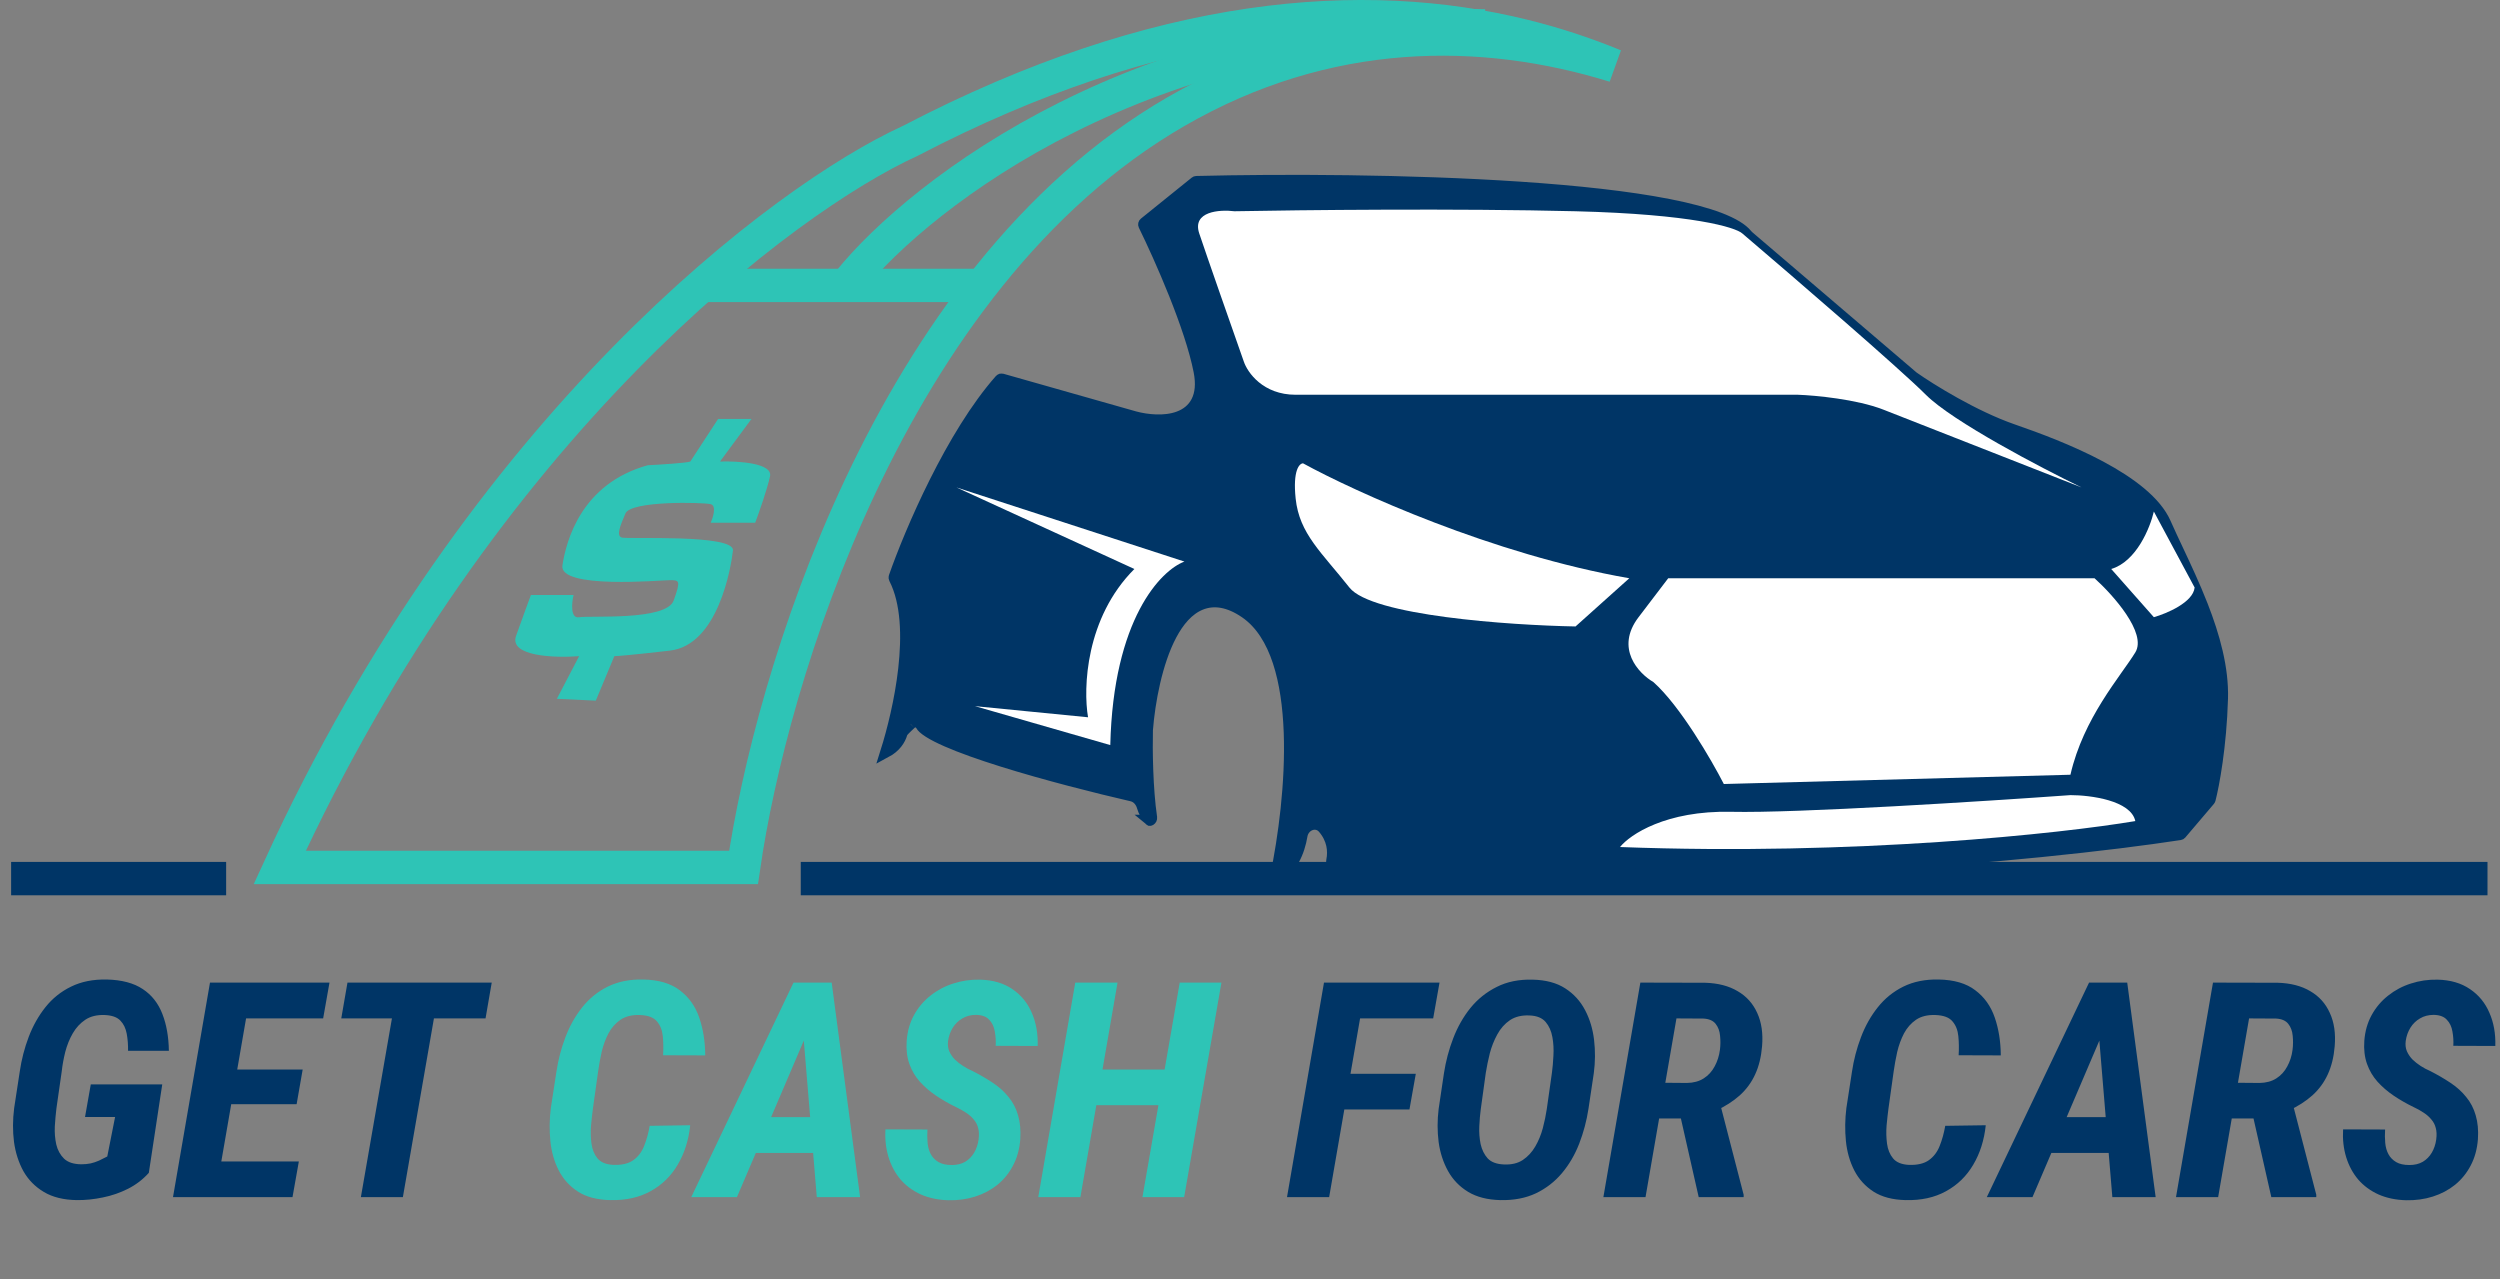
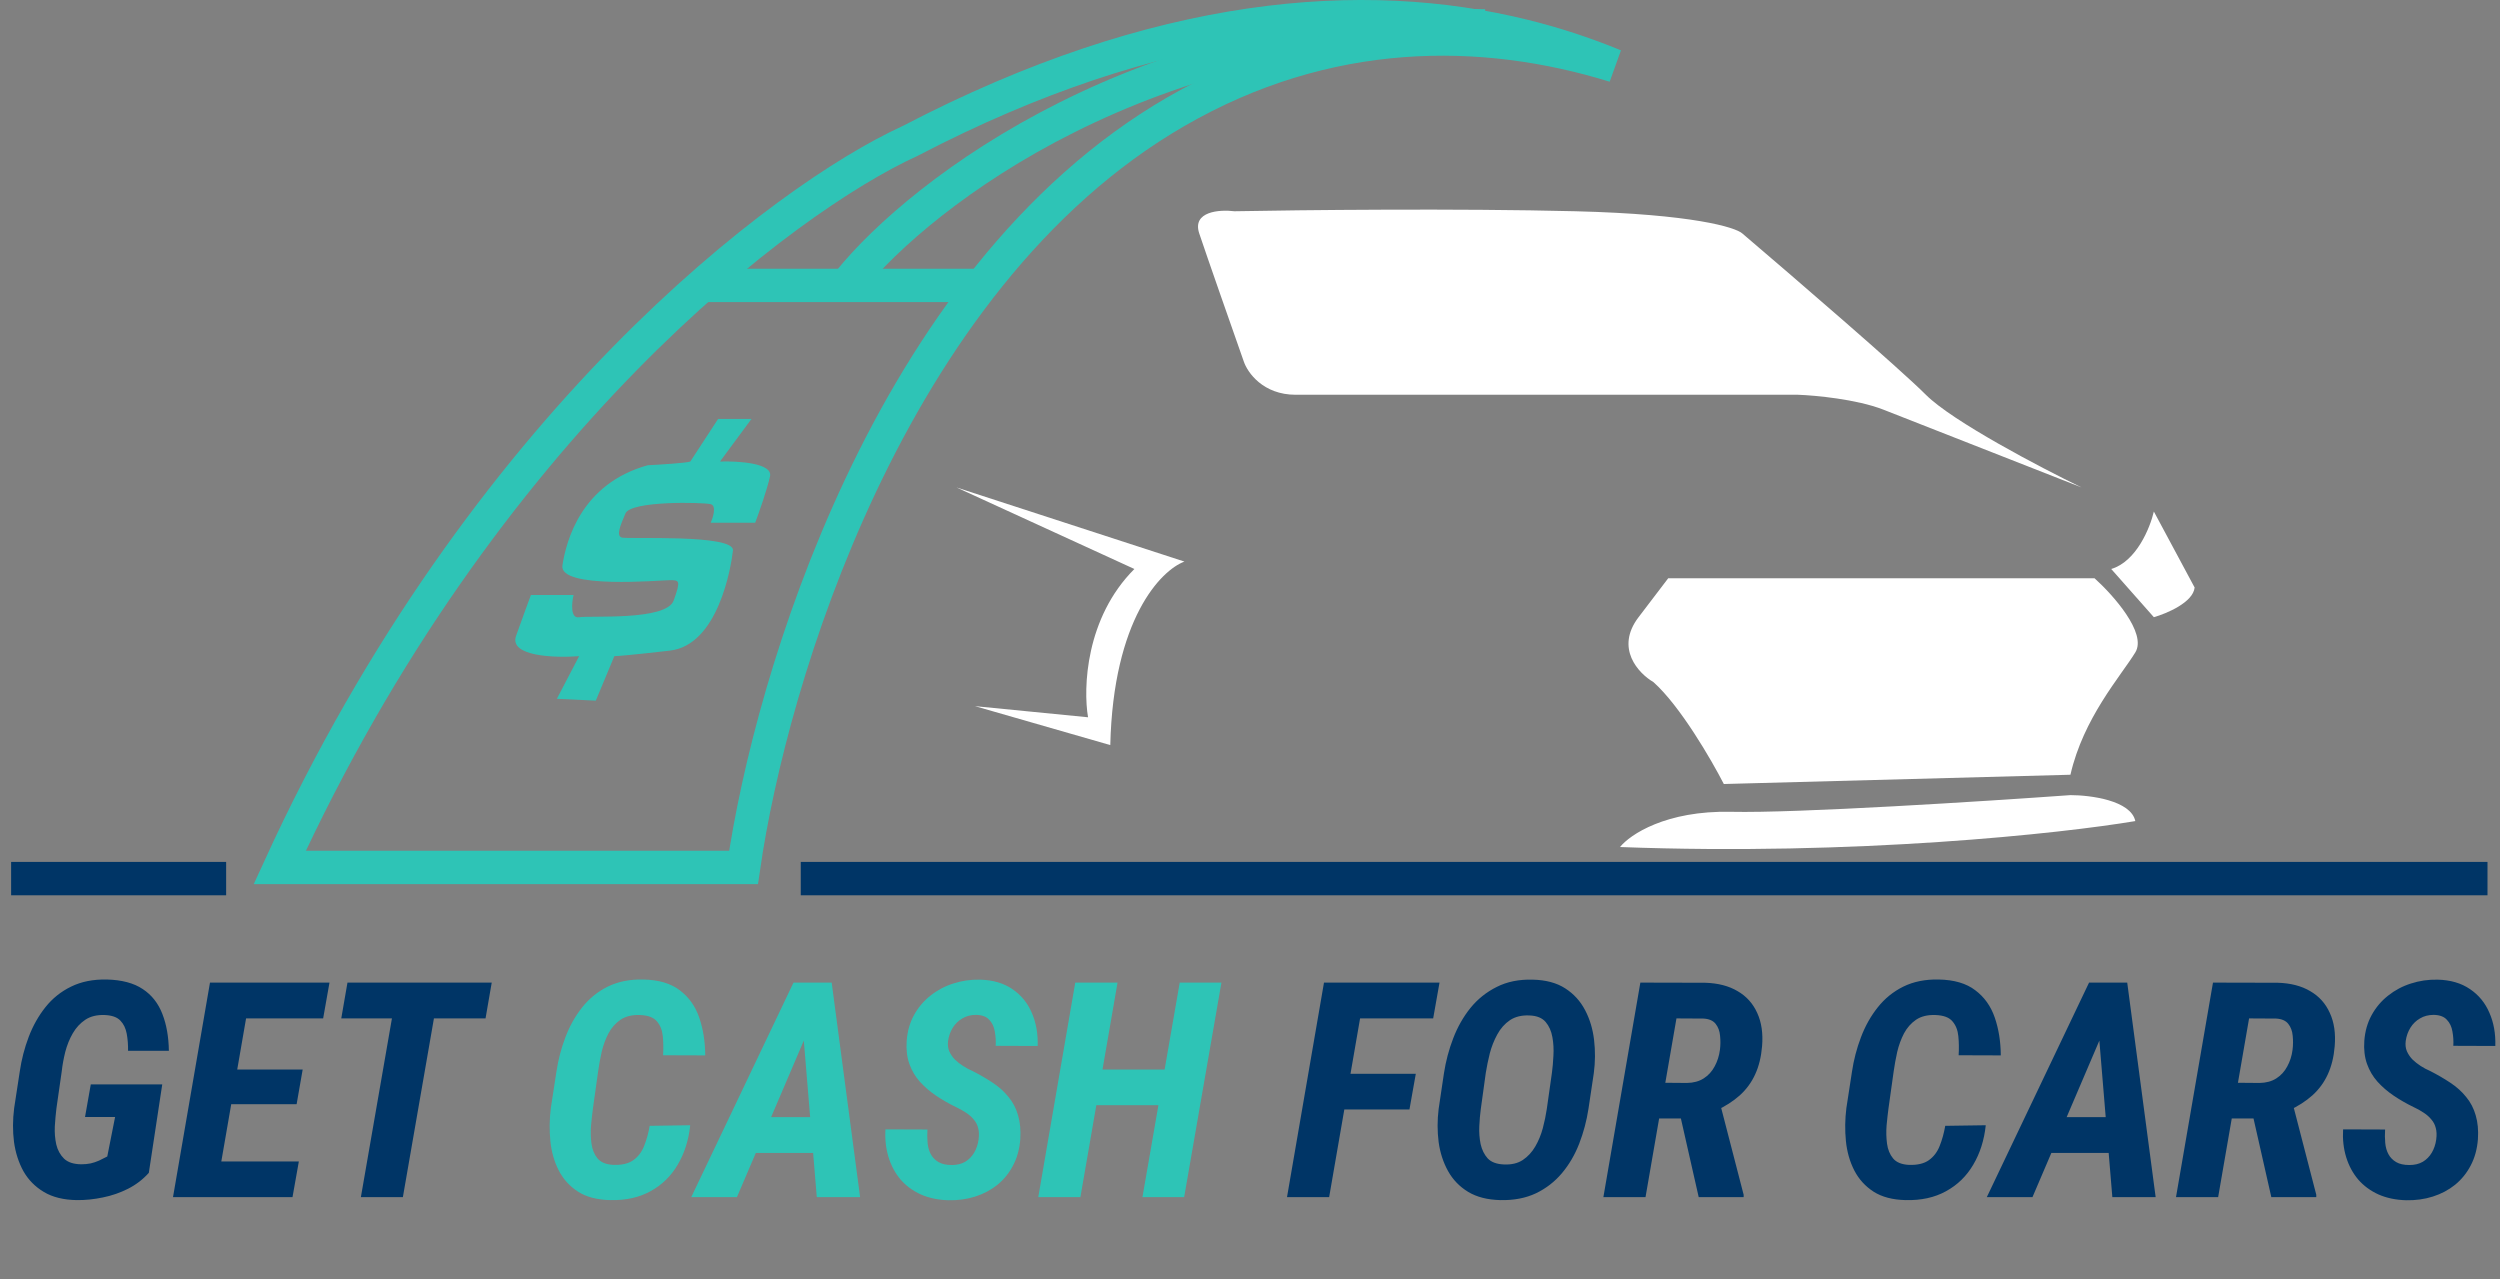
<svg xmlns="http://www.w3.org/2000/svg" width="297" height="152" viewBox="0 0 297 152" fill="none">
  <rect x="0" y="0" width="297" height="152" fill="#808080" stroke="none" />
  <path d="M19.274 128.83L17.681 139.333C16.981 140.115 16.158 140.745 15.213 141.224C14.267 141.702 13.269 142.047 12.219 142.257C11.169 142.478 10.136 142.583 9.121 142.572C7.557 142.548 6.255 142.228 5.217 141.609C4.178 140.99 3.367 140.168 2.783 139.141C2.212 138.102 1.838 136.941 1.663 135.657C1.5 134.373 1.506 133.037 1.681 131.648L2.346 127.307C2.556 125.871 2.912 124.494 3.414 123.175C3.915 121.857 4.581 120.678 5.409 119.639C6.238 118.601 7.253 117.789 8.455 117.206C9.669 116.611 11.087 116.331 12.709 116.366C14.483 116.412 15.901 116.792 16.963 117.504C18.025 118.204 18.801 119.19 19.291 120.462C19.782 121.722 20.038 123.181 20.062 124.838H15.213C15.224 124.115 15.172 123.438 15.055 122.808C14.938 122.166 14.687 121.647 14.302 121.25C13.917 120.841 13.299 120.62 12.447 120.585C11.525 120.55 10.754 120.736 10.136 121.145C9.529 121.553 9.033 122.09 8.648 122.755C8.263 123.42 7.965 124.156 7.755 124.961C7.557 125.755 7.417 126.525 7.335 127.272L6.705 131.666C6.623 132.331 6.559 133.043 6.512 133.801C6.477 134.56 6.535 135.284 6.687 135.972C6.851 136.649 7.16 137.209 7.615 137.653C8.07 138.084 8.747 138.306 9.646 138.318C10.054 138.318 10.428 138.283 10.766 138.213C11.116 138.131 11.449 138.02 11.764 137.88C12.091 137.729 12.417 137.565 12.744 137.39L13.672 132.699H10.101L10.784 128.83H19.274ZM35.502 137.985L34.749 142.222H24L24.718 137.985H35.502ZM29.97 116.733L25.558 142.222H20.552L24.946 116.733H29.97ZM35.957 127.062L35.239 131.176H25.909L26.609 127.062H35.957ZM39.143 116.733L38.39 120.987H27.659L28.412 116.733H39.143ZM52.29 116.733L47.861 142.222H42.872L47.301 116.733H52.29ZM58.417 116.733L57.682 120.987H40.543L41.279 116.733H58.417ZM162.314 116.733L157.902 142.222H152.896L157.29 116.733H162.314ZM168.196 127.569L167.443 131.806H158.41L159.163 127.569H168.196ZM171.014 116.733L170.261 120.987H160.301L161.036 116.733H171.014ZM189.343 127.499L188.712 131.718C188.491 133.154 188.123 134.537 187.61 135.867C187.096 137.186 186.413 138.353 185.561 139.368C184.709 140.384 183.677 141.183 182.463 141.767C181.249 142.338 179.843 142.607 178.244 142.572C176.715 142.537 175.437 142.21 174.41 141.591C173.395 140.973 172.601 140.15 172.029 139.123C171.458 138.096 171.084 136.947 170.909 135.675C170.746 134.391 170.746 133.084 170.909 131.753L171.539 127.517C171.761 126.07 172.129 124.681 172.642 123.35C173.156 122.008 173.838 120.806 174.69 119.744C175.554 118.682 176.598 117.848 177.824 117.241C179.049 116.622 180.473 116.336 182.095 116.383C183.647 116.418 184.931 116.762 185.947 117.416C186.962 118.07 187.75 118.933 188.31 120.007C188.87 121.069 189.226 122.253 189.378 123.561C189.529 124.856 189.518 126.169 189.343 127.499ZM183.758 131.753L184.371 127.429C184.453 126.834 184.511 126.163 184.546 125.416C184.593 124.658 184.552 123.922 184.424 123.21C184.295 122.487 184.027 121.886 183.618 121.407C183.21 120.929 182.58 120.672 181.728 120.637C180.794 120.59 180.012 120.777 179.382 121.197C178.763 121.617 178.261 122.183 177.876 122.895C177.491 123.596 177.194 124.348 176.984 125.154C176.785 125.959 176.628 126.729 176.511 127.464L175.916 131.771C175.834 132.378 175.776 133.049 175.741 133.784C175.706 134.519 175.758 135.231 175.898 135.92C176.05 136.596 176.33 137.163 176.738 137.618C177.159 138.061 177.795 138.3 178.647 138.335C179.545 138.382 180.298 138.207 180.905 137.81C181.512 137.402 182.008 136.865 182.393 136.2C182.778 135.534 183.076 134.811 183.286 134.029C183.496 133.235 183.653 132.477 183.758 131.753ZM194.874 116.733L202.577 116.751C204.106 116.797 205.39 117.13 206.428 117.749C207.479 118.355 208.255 119.219 208.757 120.339C209.27 121.448 209.463 122.767 209.334 124.296C209.229 125.568 208.955 126.682 208.511 127.639C208.08 128.585 207.473 129.413 206.691 130.125C205.909 130.825 204.952 131.438 203.82 131.963L202.122 132.874H195.435L196.17 128.62L200.406 128.655C201.188 128.643 201.853 128.462 202.402 128.112C202.95 127.762 203.382 127.289 203.697 126.694C204.024 126.099 204.234 125.439 204.328 124.716C204.398 124.167 204.403 123.613 204.345 123.053C204.298 122.493 204.123 122.02 203.82 121.635C203.516 121.25 203.032 121.04 202.367 121.005L199.163 120.987L195.487 142.222H190.481L194.874 116.733ZM201.807 142.222L199.233 130.86L204.275 130.843L207.146 141.942V142.222H201.807ZM231.094 133.749L235.908 133.679C235.721 135.453 235.225 137.017 234.42 138.37C233.626 139.724 232.547 140.775 231.181 141.521C229.828 142.268 228.229 142.618 226.385 142.572C224.844 142.537 223.578 142.204 222.586 141.574C221.594 140.932 220.83 140.092 220.293 139.053C219.756 138.003 219.423 136.842 219.295 135.569C219.167 134.286 219.184 132.979 219.348 131.648L220.013 127.324C220.223 125.912 220.579 124.547 221.081 123.228C221.582 121.897 222.248 120.713 223.076 119.674C223.905 118.624 224.92 117.801 226.122 117.206C227.336 116.611 228.737 116.331 230.324 116.366C232.156 116.401 233.603 116.827 234.665 117.644C235.739 118.449 236.509 119.528 236.976 120.882C237.443 122.236 237.682 123.736 237.694 125.381L232.687 125.364C232.734 124.57 232.722 123.817 232.652 123.105C232.582 122.382 232.349 121.792 231.952 121.337C231.567 120.87 230.896 120.62 229.939 120.585C229.005 120.55 228.235 120.736 227.628 121.145C227.033 121.553 226.554 122.096 226.192 122.773C225.842 123.45 225.574 124.185 225.387 124.978C225.212 125.772 225.072 126.542 224.967 127.289L224.354 131.666C224.273 132.273 224.197 132.949 224.127 133.696C224.068 134.443 224.086 135.167 224.179 135.867C224.273 136.567 224.512 137.151 224.897 137.618C225.282 138.084 225.906 138.341 226.77 138.388C227.785 138.423 228.579 138.236 229.151 137.828C229.723 137.419 230.149 136.859 230.429 136.147C230.72 135.424 230.942 134.624 231.094 133.749ZM250.298 121.53L241.457 142.222H236.031L248.18 116.733H251.593L250.298 121.53ZM250.946 142.222L249.195 121.11L249.475 116.733H252.714L256.092 142.222H250.946ZM252.749 132.716L251.996 136.97H240.792L241.545 132.716H252.749ZM262.902 116.733L270.605 116.751C272.133 116.797 273.417 117.13 274.456 117.749C275.506 118.355 276.282 119.219 276.784 120.339C277.298 121.448 277.49 122.767 277.362 124.296C277.257 125.568 276.982 126.682 276.539 127.639C276.107 128.585 275.5 129.413 274.718 130.125C273.936 130.825 272.979 131.438 271.847 131.963L270.149 132.874H263.462L264.197 128.62L268.434 128.655C269.216 128.643 269.881 128.462 270.429 128.112C270.978 127.762 271.41 127.289 271.725 126.694C272.052 126.099 272.262 125.439 272.355 124.716C272.425 124.167 272.431 123.613 272.373 123.053C272.326 122.493 272.151 122.02 271.847 121.635C271.544 121.25 271.06 121.04 270.394 121.005L267.191 120.987L263.515 142.222H258.508L262.902 116.733ZM269.834 142.222L267.261 130.86L272.303 130.843L275.174 141.942V142.222H269.834ZM289.423 135.377C289.493 134.852 289.476 134.397 289.371 134.011C289.277 133.626 289.102 133.288 288.846 132.996C288.6 132.693 288.297 132.424 287.935 132.191C287.573 131.946 287.165 131.718 286.71 131.508C285.87 131.1 285.088 130.65 284.364 130.16C283.64 129.67 282.999 129.116 282.438 128.497C281.89 127.879 281.476 127.173 281.196 126.379C280.915 125.574 280.81 124.669 280.88 123.666C280.962 122.522 281.254 121.495 281.756 120.585C282.258 119.674 282.911 118.904 283.716 118.274C284.522 117.632 285.426 117.153 286.43 116.838C287.433 116.512 288.484 116.36 289.581 116.383C291.11 116.418 292.393 116.792 293.432 117.504C294.471 118.204 295.241 119.143 295.743 120.322C296.256 121.489 296.49 122.802 296.443 124.261L291.454 124.243C291.489 123.683 291.454 123.117 291.349 122.545C291.256 121.973 291.034 121.506 290.684 121.145C290.345 120.771 289.826 120.579 289.126 120.567C288.507 120.567 287.964 120.707 287.498 120.987C287.031 121.256 286.651 121.623 286.36 122.09C286.068 122.557 285.881 123.082 285.8 123.666C285.741 124.121 285.788 124.529 285.94 124.891C286.103 125.253 286.325 125.58 286.605 125.871C286.897 126.151 287.223 126.408 287.585 126.642C287.947 126.875 288.309 127.067 288.67 127.219C289.546 127.663 290.351 128.13 291.086 128.62C291.833 129.11 292.463 129.676 292.977 130.318C293.502 130.948 293.881 131.677 294.115 132.506C294.36 133.335 294.447 134.28 294.377 135.342C294.284 136.521 293.998 137.559 293.52 138.458C293.053 139.357 292.434 140.121 291.664 140.751C290.894 141.37 290.013 141.837 289.021 142.152C288.029 142.467 286.967 142.613 285.835 142.589C284.621 142.554 283.535 142.327 282.578 141.907C281.621 141.475 280.816 140.885 280.163 140.138C279.521 139.38 279.042 138.493 278.727 137.478C278.412 136.451 278.29 135.348 278.36 134.169L283.349 134.187C283.314 134.735 283.32 135.266 283.366 135.78C283.413 136.293 283.541 136.742 283.751 137.127C283.961 137.513 284.265 137.822 284.662 138.055C285.058 138.289 285.584 138.405 286.237 138.405C286.856 138.405 287.387 138.277 287.83 138.02C288.274 137.752 288.63 137.39 288.898 136.935C289.166 136.48 289.342 135.96 289.423 135.377Z" fill="#003566" />
  <path d="M77.183 133.749L81.997 133.679C81.81 135.453 81.314 137.017 80.509 138.37C79.716 139.724 78.636 140.775 77.271 141.521C75.917 142.268 74.318 142.618 72.474 142.572C70.933 142.537 69.667 142.204 68.675 141.574C67.683 140.932 66.919 140.092 66.382 139.053C65.845 138.003 65.513 136.842 65.384 135.569C65.256 134.286 65.273 132.979 65.437 131.648L66.102 127.324C66.312 125.912 66.668 124.547 67.17 123.228C67.672 121.897 68.337 120.713 69.165 119.674C69.994 118.624 71.009 117.801 72.211 117.206C73.425 116.611 74.826 116.331 76.413 116.366C78.245 116.401 79.692 116.827 80.754 117.644C81.828 118.449 82.598 119.528 83.065 120.882C83.532 122.236 83.771 123.736 83.783 125.381L78.776 125.364C78.823 124.57 78.811 123.817 78.741 123.105C78.671 122.382 78.438 121.792 78.041 121.337C77.656 120.87 76.985 120.62 76.028 120.585C75.094 120.55 74.324 120.736 73.717 121.145C73.122 121.553 72.643 122.096 72.281 122.773C71.931 123.45 71.663 124.185 71.476 124.978C71.301 125.772 71.161 126.542 71.056 127.289L70.443 131.666C70.362 132.273 70.286 132.949 70.216 133.696C70.157 134.443 70.175 135.167 70.268 135.867C70.362 136.567 70.601 137.151 70.986 137.618C71.371 138.084 71.996 138.341 72.859 138.388C73.874 138.423 74.668 138.236 75.24 137.828C75.812 137.419 76.238 136.859 76.518 136.147C76.81 135.424 77.031 134.624 77.183 133.749ZM96.387 121.53L87.546 142.222H82.12L94.269 116.733H97.682L96.387 121.53ZM97.035 142.222L95.284 121.11L95.564 116.733H98.803L102.181 142.222H97.035ZM98.838 132.716L98.085 136.97H86.881L87.634 132.716H98.838ZM116.256 135.377C116.326 134.852 116.308 134.397 116.203 134.011C116.11 133.626 115.935 133.288 115.678 132.996C115.433 132.693 115.13 132.424 114.768 132.191C114.406 131.946 113.998 131.718 113.543 131.508C112.702 131.1 111.92 130.65 111.197 130.16C110.473 129.67 109.831 129.116 109.271 128.497C108.723 127.879 108.308 127.173 108.028 126.379C107.748 125.574 107.643 124.669 107.713 123.666C107.795 122.522 108.087 121.495 108.588 120.585C109.09 119.674 109.744 118.904 110.549 118.274C111.354 117.632 112.259 117.153 113.262 116.838C114.266 116.512 115.316 116.36 116.414 116.383C117.942 116.418 119.226 116.792 120.265 117.504C121.303 118.204 122.074 119.143 122.576 120.322C123.089 121.489 123.322 122.802 123.276 124.261L118.287 124.243C118.322 123.683 118.287 123.117 118.182 122.545C118.088 121.973 117.866 121.506 117.516 121.145C117.178 120.771 116.659 120.579 115.958 120.567C115.34 120.567 114.797 120.707 114.33 120.987C113.864 121.256 113.484 121.623 113.192 122.09C112.901 122.557 112.714 123.082 112.632 123.666C112.574 124.121 112.621 124.529 112.772 124.891C112.936 125.253 113.157 125.58 113.438 125.871C113.729 126.151 114.056 126.408 114.418 126.642C114.78 126.875 115.141 127.067 115.503 127.219C116.379 127.663 117.184 128.13 117.919 128.62C118.666 129.11 119.296 129.676 119.81 130.318C120.335 130.948 120.714 131.677 120.948 132.506C121.193 133.335 121.28 134.28 121.21 135.342C121.117 136.521 120.831 137.559 120.352 138.458C119.885 139.357 119.267 140.121 118.497 140.751C117.726 141.37 116.845 141.837 115.853 142.152C114.861 142.467 113.799 142.613 112.667 142.589C111.454 142.554 110.368 142.327 109.411 141.907C108.454 141.475 107.649 140.885 106.995 140.138C106.354 139.38 105.875 138.493 105.56 137.478C105.245 136.451 105.122 135.348 105.192 134.169L110.181 134.187C110.146 134.735 110.152 135.266 110.199 135.78C110.246 136.293 110.374 136.742 110.584 137.127C110.794 137.513 111.098 137.822 111.494 138.055C111.891 138.289 112.416 138.405 113.07 138.405C113.688 138.405 114.219 138.277 114.663 138.02C115.106 137.752 115.462 137.39 115.731 136.935C115.999 136.48 116.174 135.96 116.256 135.377ZM139.714 127.062L138.961 131.298H128.79L129.525 127.062H139.714ZM132.764 116.733L128.352 142.222H123.346L127.74 116.733H132.764ZM145.106 116.733L140.677 142.222H135.722L140.151 116.733H145.106Z" fill="#2EC4B6" />
  <path d="M1.321 104.378H26.865" stroke="#003566" stroke-width="3.964" />
  <path d="M95.129 104.378H295.515" stroke="#003566" stroke-width="3.964" />
-   <path d="M136.309 86.704L136.307 86.722L136.307 86.74C136.251 89.097 136.304 93.702 136.807 97.124C136.827 97.264 136.756 97.379 136.669 97.43C136.636 97.45 136.616 97.451 136.611 97.451C136.606 97.448 136.593 97.439 136.575 97.416C136.167 96.897 135.857 96.363 135.721 95.865C135.575 95.328 135.172 94.71 134.45 94.544C130.233 93.574 124.218 92.051 119.099 90.449C116.538 89.647 114.217 88.831 112.461 88.06C111.583 87.674 110.863 87.307 110.332 86.968C109.775 86.612 109.517 86.343 109.436 86.186C109.229 85.781 108.605 85.558 108.187 85.996C108.188 85.995 108.188 85.995 108.184 85.998C108.18 86.003 108.169 86.013 108.15 86.032C108.123 86.057 108.089 86.089 108.048 86.128L108.043 86.132C107.958 86.213 107.849 86.315 107.741 86.419C107.635 86.522 107.523 86.633 107.433 86.727C107.389 86.773 107.343 86.824 107.304 86.872C107.284 86.895 107.26 86.927 107.236 86.962L107.235 86.963C107.22 86.985 107.168 87.064 107.136 87.172C106.934 87.861 106.412 88.739 105.228 89.372C106.052 86.761 106.955 83.125 107.368 79.471C107.805 75.602 107.709 71.577 106.258 68.748C106.213 68.662 106.214 68.591 106.232 68.541C108.129 63.125 113.045 51.613 118.823 45.094C118.869 45.042 118.947 45.015 119.031 45.039L134.805 49.516L134.805 49.516L134.813 49.518C136.224 49.899 138.356 50.146 140.046 49.509C140.914 49.182 141.694 48.61 142.162 47.684C142.627 46.767 142.743 45.589 142.46 44.13C141.441 38.866 137.827 30.721 135.892 26.762C135.845 26.667 135.87 26.554 135.952 26.488L141.994 21.616C142.037 21.581 142.077 21.568 142.118 21.567C152.141 21.318 167.316 21.349 180.62 22.243C187.275 22.69 193.442 23.351 198.257 24.297C200.665 24.77 202.716 25.31 204.312 25.921C205.93 26.541 206.992 27.202 207.523 27.863C207.585 27.941 207.653 28.013 207.737 28.085L208.166 27.582L207.737 28.085L227.262 44.758L227.286 44.778L227.311 44.796C229.315 46.206 234.482 49.431 239.146 51.046C242.002 52.034 245.98 53.507 249.538 55.408C253.134 57.33 256.142 59.608 257.255 62.138C257.691 63.129 258.188 64.185 258.711 65.296C259.672 67.34 260.723 69.573 261.648 71.939C263.068 75.571 264.132 79.381 264.026 82.993C263.857 88.716 262.999 93.266 262.555 94.99C262.549 95.013 262.536 95.038 262.514 95.065L259.11 99.07C259.069 99.118 259.031 99.136 258.989 99.142C242.904 101.609 201.049 105.706 158.564 102.933C158.496 102.929 158.4 102.887 158.311 102.738C158.22 102.585 158.186 102.387 158.219 102.223C158.447 101.093 158.306 99.672 157.194 98.382C156.748 97.866 156.109 97.813 155.612 98.035C155.14 98.245 154.766 98.702 154.672 99.268C154.357 101.175 153.465 103.352 151.604 104.248C151.599 104.251 151.594 104.253 151.591 104.254C151.59 104.253 151.589 104.252 151.588 104.251C151.567 104.231 151.534 104.174 151.552 104.086C152.5 99.543 153.386 93.003 153.166 86.991C153.055 83.985 152.668 81.081 151.856 78.615C151.046 76.152 149.793 74.064 147.91 72.777C145.98 71.459 144.216 71.186 142.665 71.809C141.162 72.412 140.02 73.796 139.153 75.43C137.415 78.707 136.568 83.404 136.309 86.704ZM136.615 97.452C136.616 97.453 136.615 97.453 136.612 97.451C136.614 97.451 136.615 97.452 136.615 97.452Z" fill="#003566" stroke="#003566" stroke-width="1.321" />
  <path d="M140.711 66.716L113.625 57.907L134.765 67.596C128.952 73.41 128.673 81.763 129.26 85.213L115.828 83.891L131.902 88.516C132.255 73.542 137.921 67.743 140.711 66.716Z" fill="white" />
-   <path d="M193.56 68.697C177.353 65.879 160.969 58.421 154.804 55.045C154.363 55.045 153.571 55.882 153.923 59.229C154.363 63.413 157.006 65.615 160.309 69.798C162.951 73.145 179.32 74.276 187.174 74.423L193.56 68.697Z" fill="white" />
  <path d="M250.813 67.596C253.808 66.716 255.437 62.678 255.878 60.77L260.722 69.798C260.546 71.56 257.419 72.881 255.878 73.322L250.813 67.596Z" fill="white" />
  <path d="M205.671 96.443C197.92 96.267 193.633 99.159 192.459 100.627C220.469 101.684 244.941 99.012 253.676 97.544C253.147 95.078 248.317 94.461 245.968 94.461C235.766 95.195 213.422 96.619 205.671 96.443Z" fill="white" />
  <path d="M248.831 68.697H198.184L194.661 73.322C191.842 77.021 194.661 80.001 196.422 81.029C199.593 83.847 203.322 90.277 204.79 93.14L245.968 92.039C247.51 85.291 251.914 80.368 253.676 77.506C255.085 75.215 251.033 70.679 248.831 68.697Z" fill="white" />
  <path d="M228.792 46.897C231.963 50.068 242.445 55.559 247.29 57.907C240.757 55.338 226.899 49.892 223.728 48.659C220.557 47.426 215.654 46.971 213.598 46.897H153.923C150.047 46.897 148.198 44.255 147.757 42.933C146.363 38.97 143.353 30.382 142.472 27.739C141.591 25.097 144.895 24.877 146.656 25.097C154.363 24.95 173.257 24.745 187.174 25.097C201.091 25.449 206.185 27.005 206.992 27.739C212.938 32.804 225.622 43.726 228.792 46.897Z" fill="white" />
  <path d="M100.854 33.466C109.368 22.896 136.395 2.021 176.384 3.078" stroke="#2EC4B6" stroke-width="3.964" />
  <path d="M83.237 33.907H116.708" stroke="#2EC4B6" stroke-width="3.964" />
  <path d="M108.064 16.771L108.11 16.75L108.156 16.726C137.667 1.345 161.982 -0.433 181.062 4.286C184.844 5.222 188.429 6.415 191.815 7.813C176.084 2.958 157.699 2.859 139.719 13.253C122.507 23.203 110.399 40.382 102.232 57.699C94.285 74.549 89.973 91.737 88.334 103.051H33.233C57.365 50.346 93.228 23.559 108.064 16.771Z" stroke="#2EC4B6" stroke-width="3.964" />
  <path d="M85.314 49.767L82.01 54.831C81.482 55.008 78.414 55.198 76.946 55.272C69.018 57.474 67.257 64.3 66.816 67.163C66.376 70.025 78.487 68.924 79.588 68.924C80.689 68.924 80.909 68.924 80.029 71.347C79.148 73.769 70.119 73.108 68.798 73.329C67.741 73.505 67.917 71.64 68.138 70.686H63.073C62.853 71.273 62.192 73.064 61.311 75.531C60.43 77.997 65.936 78.173 68.798 77.953L66.156 83.017L70.78 83.238L72.982 77.953C73.276 77.953 75.008 77.821 79.588 77.292C85.314 76.632 86.855 67.383 87.075 65.401C87.295 63.419 74.523 64.08 73.863 63.86C73.202 63.639 73.643 62.538 74.303 60.997C74.964 59.456 83.552 59.676 84.433 59.896C85.137 60.072 84.726 61.437 84.433 62.098H89.718C90.158 60.924 91.127 58.178 91.479 56.593C91.832 55.008 87.662 54.758 85.534 54.831L89.277 49.767H85.314Z" fill="#2EC4B6" />
</svg>